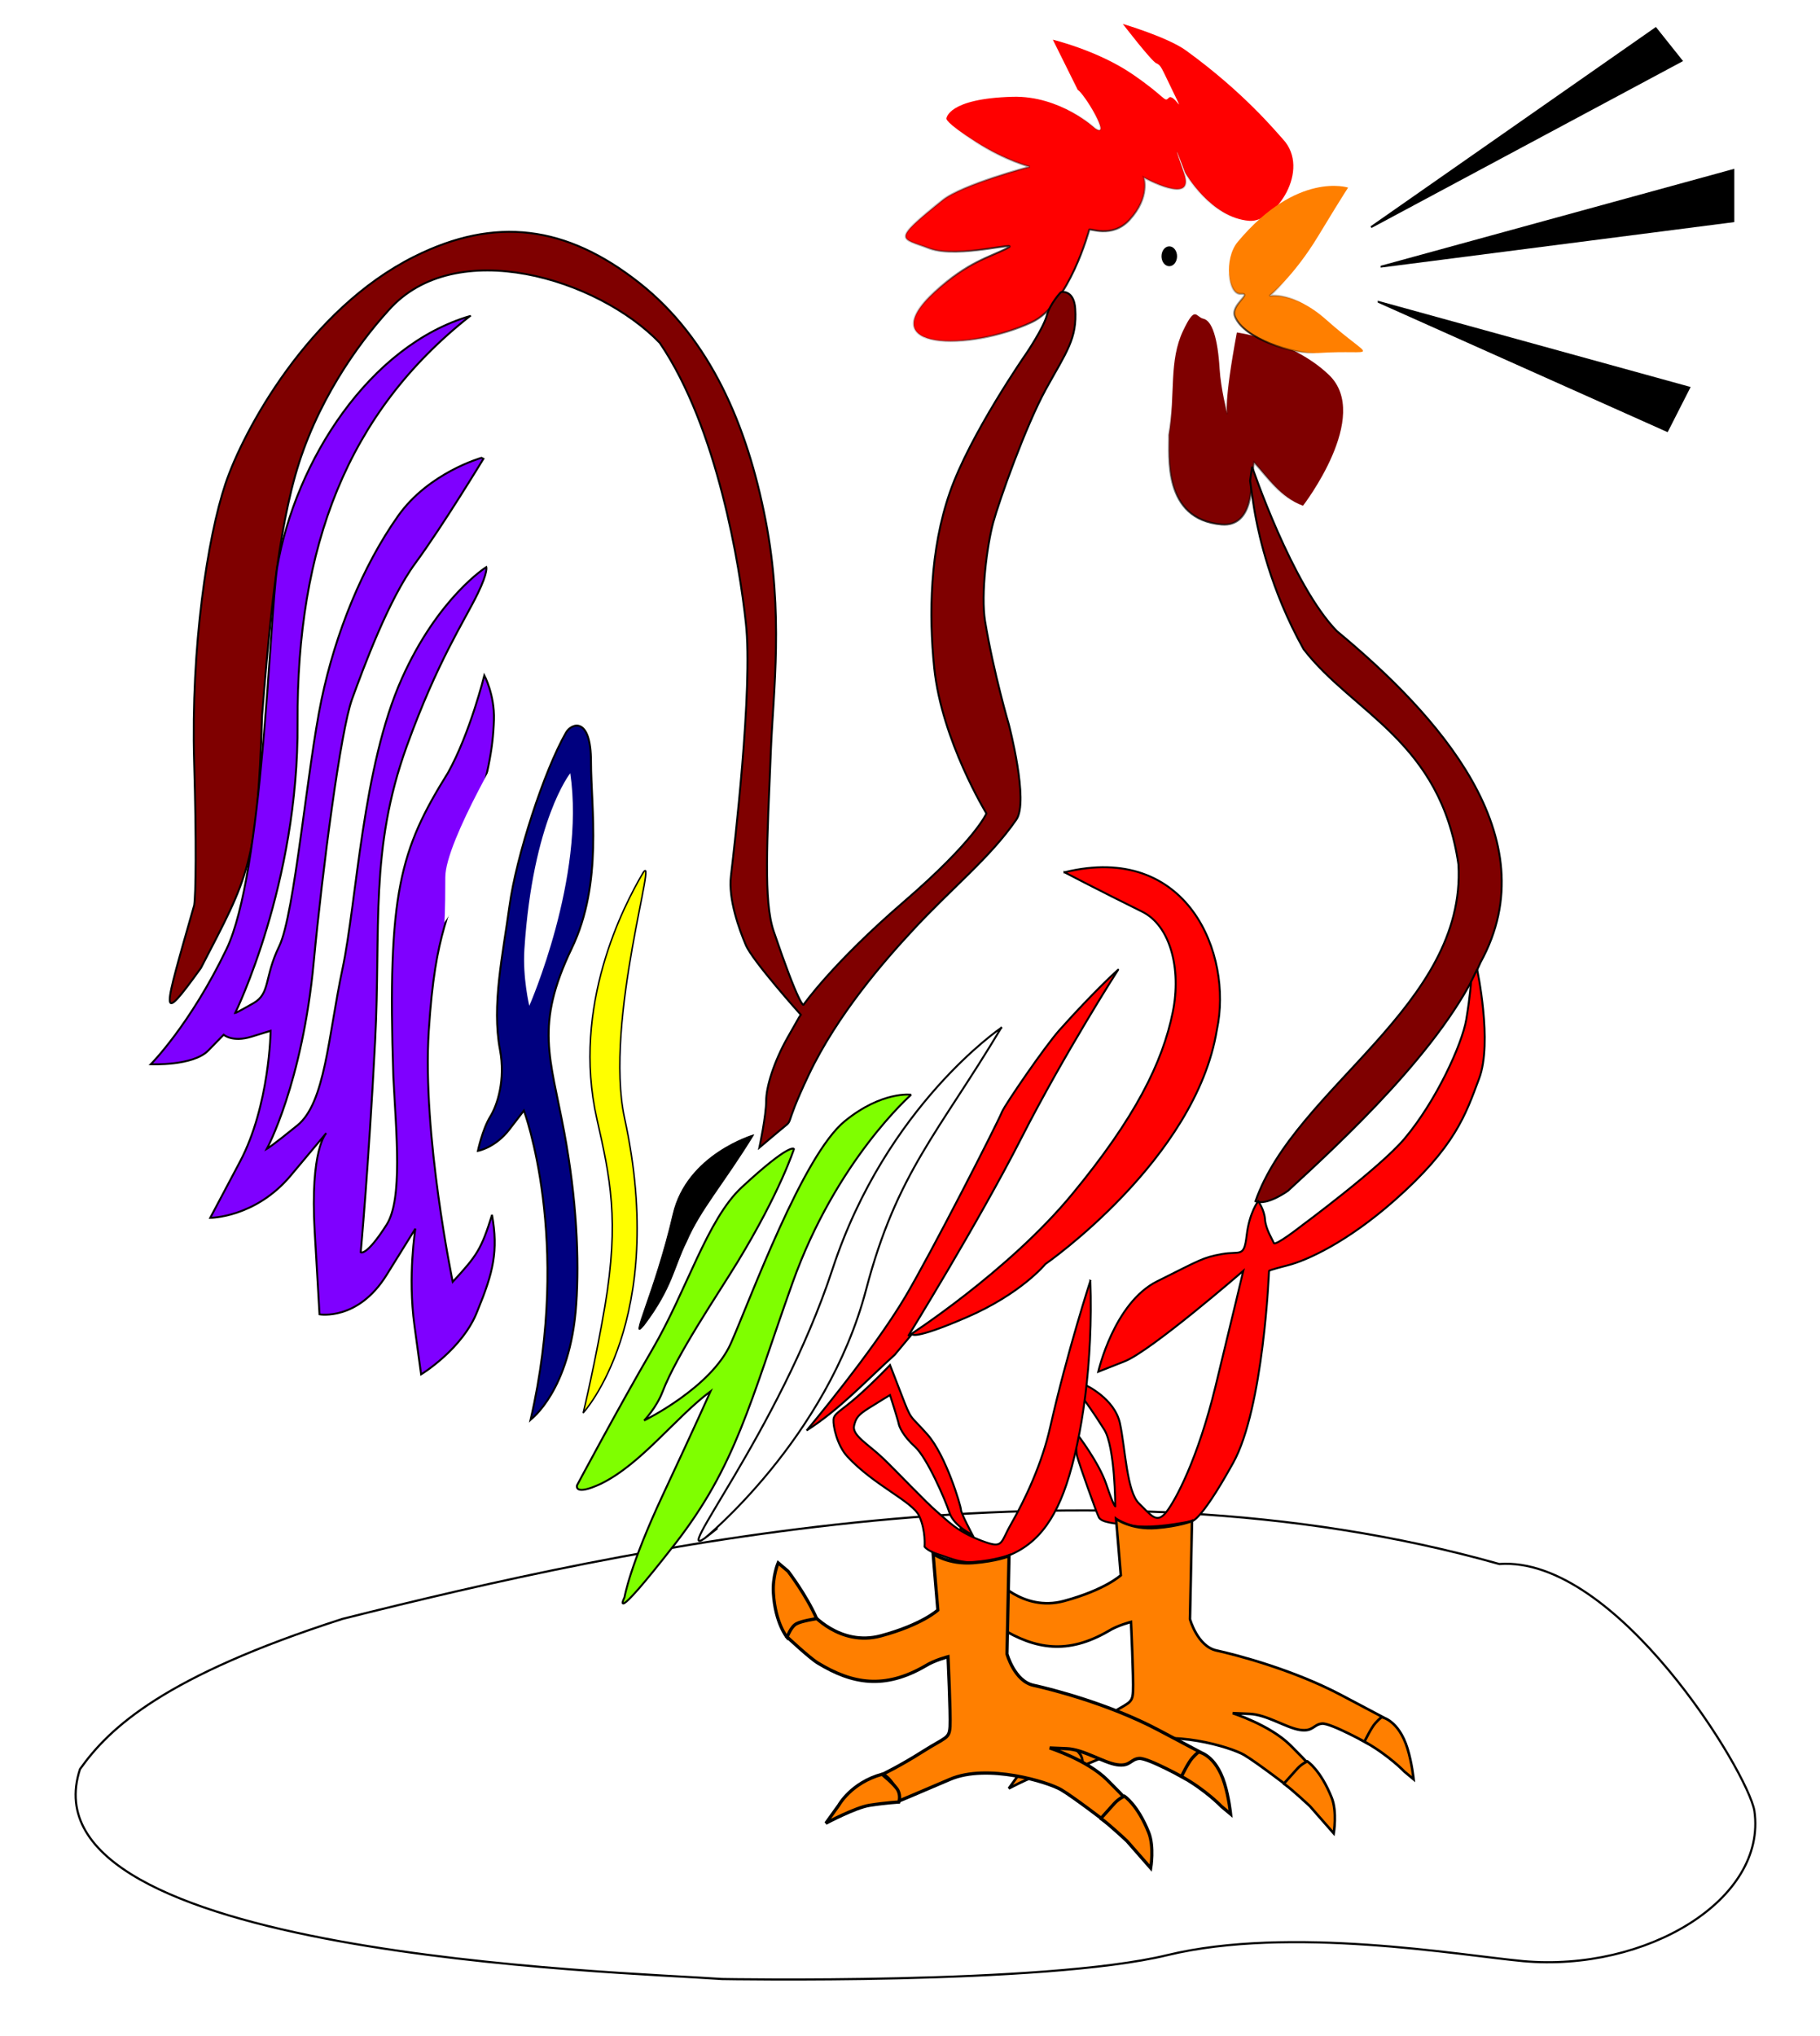
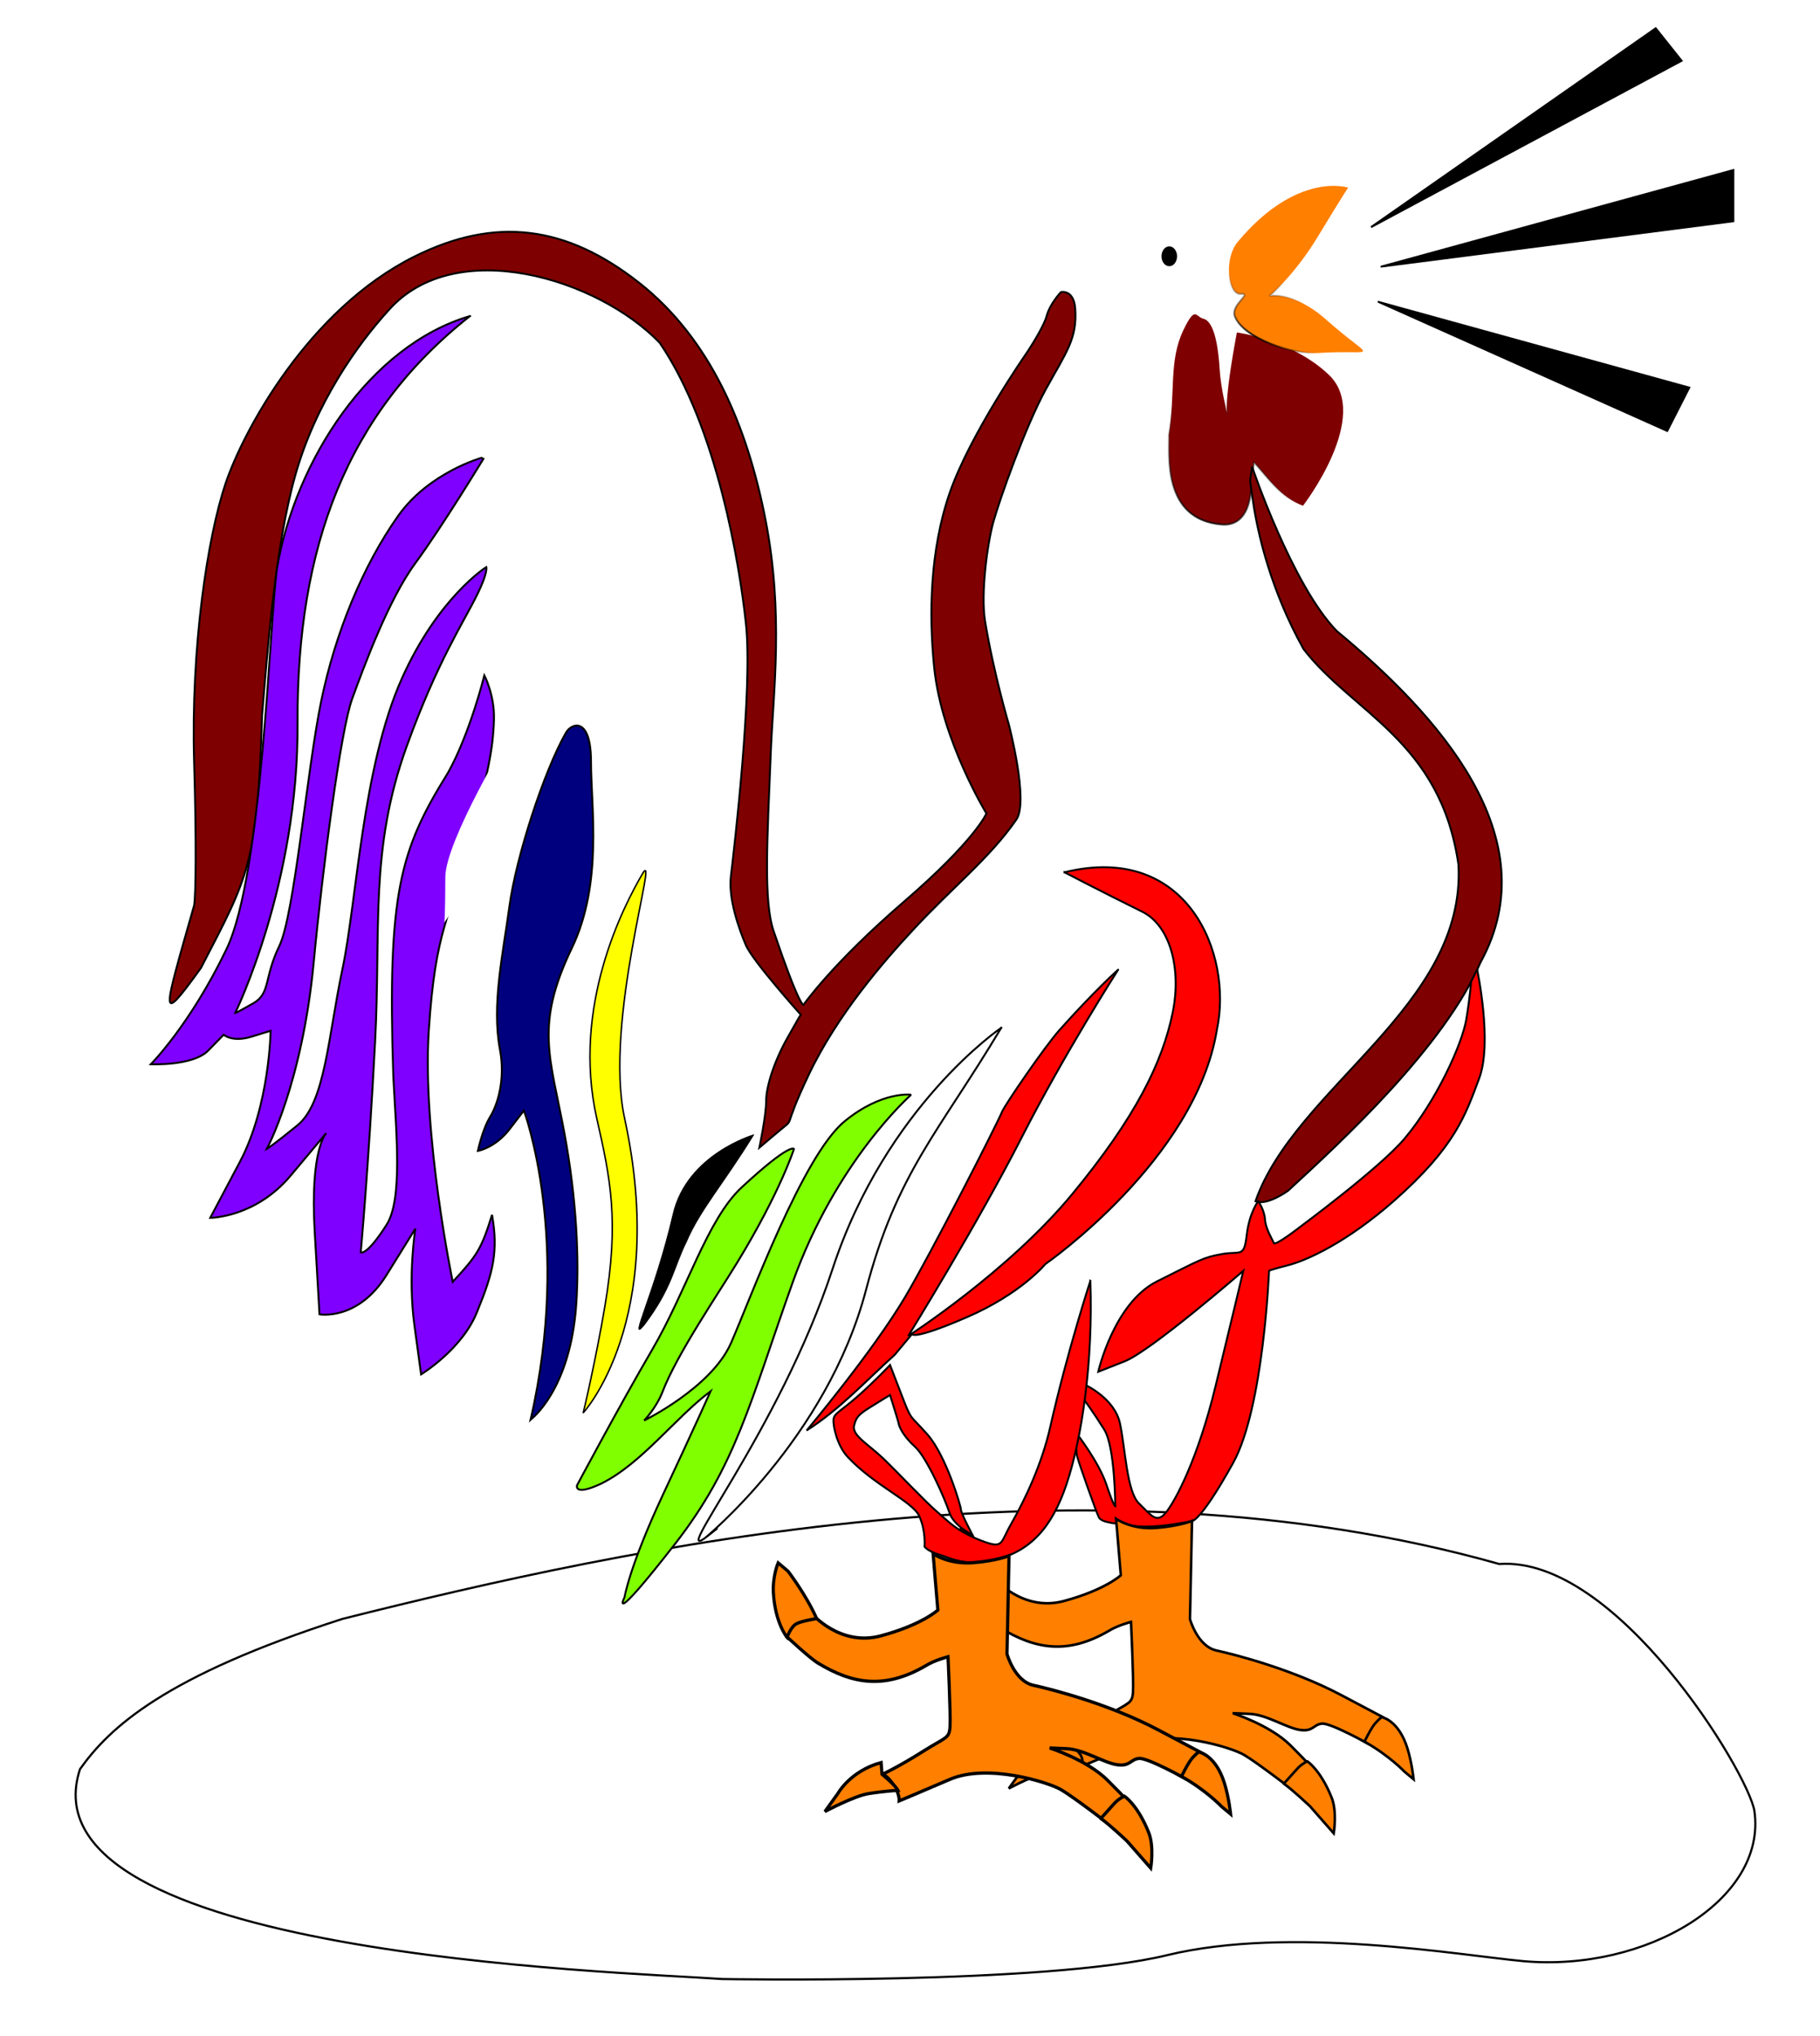
<svg xmlns="http://www.w3.org/2000/svg" xmlns:xlink="http://www.w3.org/1999/xlink" width="849.458" height="950.198">
  <title>rooster</title>
  <defs>
    <filter id="filter3867" x="-0.035" width="1.07" y="-0.1" height="1.2">
      <feGaussianBlur stdDeviation="8.285" id="feGaussianBlur3869" />
    </filter>
    <linearGradient id="linearGradient4377">
      <stop offset="0" id="stop4379" stop-color="#000000" />
      <stop offset="1" id="stop4381" stop-opacity="0" stop-color="#000000" />
    </linearGradient>
    <linearGradient id="linearGradient4369">
      <stop offset="0" id="stop4371" stop-color="#000000" />
      <stop offset="1" id="stop4373" stop-opacity="0" stop-color="#000000" />
    </linearGradient>
    <linearGradient id="linearGradient4361">
      <stop offset="0" id="stop4363" stop-color="#000000" />
      <stop offset="1" id="stop4365" stop-opacity="0" stop-color="#000000" />
    </linearGradient>
    <radialGradient xlink:href="#linearGradient4361" id="radialGradient4367" cx="583.224" cy="163.912" fx="583.224" fy="163.912" r="31.286" gradientTransform="matrix(1,0,0,1.247,0,-40.508)" gradientUnits="userSpaceOnUse" />
    <radialGradient xlink:href="#linearGradient4369" id="radialGradient4375" cx="491.524" cy="122.349" fx="491.524" fy="122.349" r="90.483" gradientTransform="matrix(1,0,0,0.818,0,22.266)" gradientUnits="userSpaceOnUse" />
    <radialGradient xlink:href="#linearGradient4377" id="radialGradient4383" cx="564.565" cy="232.884" fx="564.565" fy="232.884" r="40.683" gradientTransform="matrix(1,0,0,1.206,0,-47.988)" gradientUnits="userSpaceOnUse" />
  </defs>
  <g>
    <title>Layer 1</title>
    <path stroke="#000000" d="m337.06,923.448c0,0 150.21,2.787 207.662,-11.127c57.453,-13.915 136.365,0 166.129,2.776c57.451,5.167 113.983,-28.678 107.984,-70.113c-2.986,-18.002 -64.375,-119.074 -119.06,-115.184c-192.77,-54.425 -406.016,-7.998 -539.921,25.604c-83.065,26.706 -108.677,50.635 -122.521,70.113c-28.426,86.771 250.377,94.472 299.726,97.932l0,0z" id="path3003" filter="url(#filter3867)" fill="none" />
    <g id="g4352">
      <path id="path2454" d="m639.917,105.991l132.863,-92.794l12.078,15.159l-144.942,77.635z" stroke-width="0.898px" stroke="#000000" fill-rule="evenodd" fill="#000000" />
      <path id="path2456" d="m644.837,124.366l164.178,-45.019l0,23.888l-164.178,21.131z" stroke-width="0.898px" stroke="#000000" fill-rule="evenodd" fill="#000000" />
      <path id="path2458" d="m643.495,140.904l144.942,39.966l-10.289,20.213l-134.653,-60.178z" stroke-width="0.898px" stroke="#000000" fill-rule="evenodd" fill="#000000" />
    </g>
    <path d="m629.628,87.616c-73.813,14.7 -50.103,50.991 -50.103,50.991c0,0 10.289,21.131 50.103,-50.991z" id="path2460" stroke-width="0.898px" stroke="#000000" fill-rule="evenodd" fill="#ff0000" opacity="0" />
-     <path d="m508.396,107.179c0,0 -9.484,35.05 -26.841,43.181c-29.207,13.683 -75.602,13.322 -45.182,-14.241c15.445,-13.994 25.499,-16.078 33.551,-20.213c8.052,-4.134 -22.815,5.053 -36.235,0c-13.421,-5.053 -17.992,-3.043 6.263,-22.509c9.008,-7.23 40.709,-15.619 40.709,-15.619c0,0 -11.184,-2.756 -25.052,-11.484c-14.953,-9.411 -13.868,-11.025 -13.868,-11.025c0,0 0.562,-9.296 30.867,-10.106c22.364,-0.607 38.472,14.7 38.472,14.7l0,0c8.119,5.496 -5.101,-16.327 -8.052,-17.916c-11.631,-23.428 -11.631,-23.428 -11.631,-23.428c0,0 21.025,5.053 37.13,16.078c16.105,11.025 14.763,13.322 16.999,11.025c2.237,-2.297 8.052,9.647 2.237,-2.297c-5.816,-11.944 -5.816,-12.863 -8.052,-13.781c-2.237,-0.919 -15.657,-18.375 -15.657,-18.375c0,0 20.886,6.141 29.525,12.403c27.235,19.74 42.084,38.009 45.182,41.344c13.35,14.369 -3.579,39.047 -15.657,38.128c-17.962,-1.366 -29.972,-22.509 -29.972,-22.509c0,0 -8.352,-22.25 -0.447,0.459c5.294,15.207 -18.789,1.838 -18.789,1.838c0,0 3.118,9.124 -6.71,19.753c-8.216,8.885 -18.789,3.675 -18.789,4.594z" id="path3234" stroke-width="0.898px" stroke="url(#radialGradient4375)" fill-rule="evenodd" fill="#ff0000" />
    <path d="m577.287,155.144c0,0 25.693,3.289 42.946,19.753c20.224,19.3 -12.078,61.097 -12.078,61.097c-10.438,-3.828 -16.403,-13.169 -22.815,-20.213l-1.342,8.728c0,0 1.342,21.591 -13.868,20.213c-27.667,-2.5 -24.267,-32.198 -24.604,-41.803c3.131,-19.294 -0.069,-34.488 6.71,-48.694c5.743,-12.034 5.79,-6.317 9.394,-5.513c4.115,0.919 6.746,9.161 7.605,23.428c0.551,9.14 3.579,21.131 3.579,21.131c0,0 -1.789,-4.594 4.474,-38.128z" id="path2398" stroke-width="0.898px" stroke="url(#radialGradient4383)" fill-rule="evenodd" fill="#7f0000" />
    <path d="m629.18,87.535c0,0 -23.71,-7.809 -51.445,25.266c-6.79,8.097 -4.474,24.806 1.342,24.347c5.816,-0.459 -4.921,5.053 -2.684,10.566c4.137,10.195 26.832,17.782 38.919,16.997c27.997,-1.818 26.366,4.611 3.579,-15.619c-15.041,-13.353 -26.394,-11.025 -26.394,-11.025c0,0 11.309,-8.99 22.815,-28.022c12.93,-21.388 14.315,-22.969 13.868,-22.509l0,0z" id="Schnabel" stroke-width="0.898px" stroke="url(#radialGradient4367)" fill-rule="evenodd" fill="#ff7f00" />
    <path d="m548.873,119.585c0,2.283 -1.402,4.134 -3.131,4.134c-1.73,0 -3.131,-1.851 -3.131,-4.134c0,-2.283 1.402,-4.134 3.131,-4.134c1.729,0 3.131,1.851 3.131,4.134z" id="path2406" stroke-dashoffset="0" stroke-miterlimit="4" stroke="#000000" fill-rule="nonzero" fill="#000000" />
    <path d="m495.195,136.278c0,0 6.023,-1.329 6.643,7.796c0.949,13.968 -4.112,20.139 -13.602,37.355c-9.49,17.216 -21.826,51.972 -24.673,62.367c-2.847,10.395 -5.879,33.568 -3.796,46.126c4.014,24.201 11.071,48.075 11.071,48.075c0,0 9.49,36.056 3.48,44.501c-12.469,18.059 -30.186,31.895 -48.398,51.648c-13.286,14.292 -35.112,39.304 -48.398,67.239c-13.286,27.935 -5.378,19.165 -14.235,26.636c-8.857,7.471 -8.857,7.471 -8.857,7.471c0,0 3.163,-14.942 3.163,-21.763c0,-6.821 3.796,-18.515 9.806,-29.235c6.01,-10.719 6.327,-11.044 6.327,-11.044c0,0 -22.459,-25.012 -25.622,-32.483c-3.163,-7.471 -8.224,-21.439 -6.959,-32.158c1.265,-10.719 10.439,-87.704 6.959,-118.237c-2.774,-25.951 -13.162,-90.947 -40.173,-130.581c-28.835,-30.041 -95.386,-50.421 -126.53,-15.267c-14.824,16.309 -34.163,43.527 -43.653,77.309c-9.49,33.782 -13.046,83.458 -15.414,111.606c-2.283,70.191 -6.302,75.043 -28.555,118.047c-20.164,27.944 -17.586,21.538 -3.163,-29.235c0.77,-4.967 1.108,-28.58 0,-66.59c-1.582,-54.246 6.326,-105.244 14.551,-129.931c8.224,-24.687 38.715,-81.504 88.255,-106.219c37.678,-18.797 70.857,-14.617 105.02,12.343c33.109,26.129 50.296,66.59 58.836,110.442c8.541,43.852 3.641,80.186 2.531,107.193c-1.777,43.211 -3.48,70.813 1.265,84.78c11.998,35.319 13.918,34.432 13.918,34.432c0,0 13.286,-19.165 46.816,-48.075c33.53,-28.91 38.592,-41.253 38.592,-41.253l0,0c0,0 -20.877,-34.107 -24.357,-67.889c-2.576,-25.007 -2.006,-55.171 7.275,-81.857c9.49,-27.286 35.745,-64.966 35.745,-64.966c0,0 7.908,-11.694 9.49,-17.541c1.533,-5.668 6.643,-11.044 6.643,-11.044z" id="path3009" stroke-width="0.898px" stroke="#000000" fill="#7f0000" />
    <path d="m584.399,217.81c0,0 18.663,55.221 39.54,76.66c46.524,38.574 99.331,95.933 67.061,154.618c-16.983,39.367 -64.77,83.498 -89.836,106.543c0,0 -9.806,7.147 -15.184,4.873c18.594,-53.175 98.395,-91.017 94.735,-157.032c-8.316,-57.816 -49.208,-70.62 -72.276,-100.557c-15.816,-28.26 -20.877,-54.246 -22.142,-60.418c-1.266,-6.172 -2.847,-18.19 -2.847,-18.19l0.949,-6.497l0,0z" id="path3011" stroke-width="0.898px" stroke="#000000" fill="#7f0000" />
    <path d="m689.419,452.336c0,0 7.284,33.986 0.958,50.877c-6.327,16.891 -11.045,31.852 -39.767,57.124c-22.022,19.376 -40.589,27.777 -49.446,30.051c-8.857,2.274 -8.857,2.599 -8.857,2.599c0,0 -2.531,63.991 -16.765,89.652c-16.547,29.829 -19.929,27.286 -19.929,27.286c-9.73,1.76 -20.247,3.471 -29.734,1.624c-4.745,-0.65 -11.759,-0.968 -13.024,-3.566c-1.265,-2.599 -9.119,-24.694 -10.068,-28.267c-0.949,-3.573 0,-10.474 0,-10.474c0,0 10.122,13.072 13.602,23.467c3.48,10.394 4.151,10.165 4.151,10.165c0,0 -0.077,-27.65 -5.138,-35.771c-5.062,-8.12 -9.452,-14.023 -9.452,-14.023l0.633,-6.821c0,0 13.602,6.171 16.133,17.865c2.53,11.694 3.163,31.833 8.857,37.355c5.693,5.522 8.224,9.745 12.653,4.223c4.428,-5.522 14.867,-25.012 23.091,-58.794c8.225,-33.782 12.97,-53.921 12.97,-53.921l0,0c0,0 -43.021,37.355 -55.357,42.227c-12.337,4.873 -12.337,4.873 -12.337,4.873c0,0 7.276,-32.158 27.52,-42.228c20.245,-10.07 21.194,-11.044 30.051,-12.668c8.857,-1.624 10.439,1.949 11.704,-8.771c1.265,-10.719 5.378,-15.916 5.378,-15.916l0,0c0,0 2.847,3.898 3.163,8.445c0.316,4.548 3.48,9.42 4.112,11.045c0.633,1.624 12.653,-7.796 12.653,-7.796c0,0 36.918,-27.289 48.398,-40.929c14.838,-17.629 26.887,-44.176 28.785,-55.545c1.898,-11.369 2.215,-17.541 2.215,-17.541l2.847,-5.847z" id="path3013" stroke-width="0.898px" stroke="#000000" fill="#ff0000" />
    <path d="m219.358,147.476c-46.762,13.758 -81.405,67.254 -90.026,117.462c-3.579,24.347 -6.602,142.545 -23.601,177.917c-16.999,35.372 -35.341,53.747 -35.341,53.747l0,0c0,0 19.683,0.919 26.841,-6.431c7.158,-7.35 7.158,-7.35 7.158,-7.35c0,0 4.026,3.675 12.973,0.919c8.947,-2.756 8.947,-2.756 8.947,-2.756c0,0 -0.447,34.913 -14.315,61.097c-13.868,26.184 -13.868,26.184 -13.868,26.184c0,0 21.025,0 37.577,-19.753c16.552,-19.753 16.552,-19.753 16.552,-19.753c0,0 -7.605,7.35 -5.368,45.938c2.237,38.588 2.237,38.588 2.237,38.588c0,0 17.894,3.216 31.315,-18.375c13.421,-21.591 13.421,-21.591 13.421,-21.591c0,0 -3.579,22.05 -0.447,45.019c3.131,22.969 3.131,22.969 3.131,22.969c0,0 19.683,-11.944 26.394,-29.86c7.3,-17.755 9.691,-27.725 6.71,-44.56c-5.033,16.081 -6.939,18.879 -18.341,31.238c0,0 -14.315,-68.906 -11.184,-117.141c3.131,-48.235 9.842,-51.91 18.789,-86.363c8.947,-34.453 11.184,-44.56 11.631,-58.8c0.362,-11.515 -4.474,-20.672 -4.474,-20.672c0,0 -6.71,27.103 -16.999,45.478c-22.355,35.936 -28.322,55.933 -25.499,141.488c1.342,26.644 4.474,57.422 -3.131,69.366c-9.523,14.955 -12.078,12.863 -12.078,12.863c0,0 3.579,-38.588 6.71,-98.307c2.771,-52.85 -2.684,-89.578 14.763,-137.813c14.425,-39.882 26.587,-57.82 33.104,-71.203c4.921,-10.106 4.026,-12.403 4.026,-12.403c0,0 -22.393,14.002 -39.367,51.91c-18.497,41.309 -21.025,103.819 -27.736,135.516c-6.71,31.697 -8.052,62.475 -21.025,73.041c-11.917,9.705 -14.315,11.025 -14.315,11.025c0,0 16.552,-30.319 21.92,-87.282c4.022,-42.68 12.526,-107.953 17.894,-122.653c5.368,-14.7 16.999,-46.397 29.525,-63.394c12.526,-16.997 31.762,-48.694 31.762,-48.694l-0.895,-0.459c0,0 -24.635,6.884 -38.919,27.103c-16.552,23.428 -29.253,54.586 -35.788,85.903c-6.71,32.156 -12.526,100.144 -19.683,114.844c-7.158,14.7 -4.026,22.05 -12.078,26.644c-8.052,4.594 -8.5,4.594 -8.5,4.594c0,0 29.697,-60.453 29.11,-135.429c-0.338,-82.008 22.926,-144.421 80.491,-189.809z" id="path3879" stroke-width="0.898px" stroke="#000000" fill="#7f00ff" />
    <path d="m238.71,341.333c0,0 -30.867,50.991 -30.867,67.988c0,16.997 -0.447,21.131 -0.447,21.131c0,0 20.578,-27.563 31.315,-89.119z" id="path3881" fill="#ffffff" />
    <path d="m496.831,407.023c57.407,-14.114 78.699,38.128 71.129,73.5c-9.842,60.638 -80.076,109.332 -80.076,109.332c0,0 -11.184,13.781 -36.683,24.806c-25.499,11.025 -25.499,7.809 -25.499,7.809l-8.052,9.647c-13.912,12.616 -25.432,25.28 -41.156,35.372c0,0 30.867,-36.75 46.077,-62.475c12.046,-20.373 42.051,-79.013 45.182,-86.363c1.4,-3.287 19.78,-30.226 26.841,-38.128c16.355,-18.303 27.658,-28.444 27.288,-28.022l0,0c0,0 -25.052,39.047 -45.182,78.553c-20.131,39.506 -52.787,92.335 -52.787,92.335l0,0c0,0 46.524,-29.86 76.497,-66.15c29.464,-35.675 42.206,-61.442 46.972,-84.985c4.06,-20.056 -1.087,-40.328 -14.315,-46.856c-19.774,-9.758 -36.235,-18.375 -36.235,-18.375l0,0z" id="path3027" stroke-width="0.898px" stroke="#000000" fill="#ff0000" />
    <path d="m467.306,479.605c0,0 -53.682,36.291 -78.734,112.547c-25.052,76.256 -78.059,140.147 -58.156,124.491c10.576,-8.319 -1.789,1.378 -1.789,1.378c0,0 57.261,-46.397 75.602,-116.222c14.387,-54.771 33.999,-73.5 63.076,-122.194z" id="path3029" stroke-width="0.898px" stroke="#000000" fill="none" />
    <path id="path3031" d="m351.743,529.535c0,0 -31.105,9.001 -37.597,37c-8.631,37.224 -21.351,61.214 -13.494,51.741c13.279,-17.59 13.735,-26.919 19.793,-39.009c6.283,-14.733 17.345,-27.009 31.298,-49.732z" stroke-width="0.383px" stroke="#000000" fill="#000000" />
    <path id="path3801" d="m299.766,407.891c-8.393,14.413 -33.183,61.302 -21.186,114.202c6.223,27.441 10.522,47.253 3.76,87.323c-4.071,24.124 -10.131,50.255 -10.187,49.917c0,0 39.894,-43.112 19.362,-137.547c-9.866,-45.377 16.644,-128.307 8.251,-113.894z" stroke-width="0.681px" stroke="#000000" fill="#ffff00" />
    <path d="m247.657,662.437c0,0 18.484,-13.445 21.285,-53.701c1.468,-21.097 0.206,-49.203 -5.585,-80.345c-6.556,-35.26 -13.911,-49.704 3.536,-85.995c14.563,-30.292 8.947,-65.542 8.947,-86.822c0,-21.591 -9.184,-18.043 -11.631,-13.781c-10.289,17.916 -23.262,57.881 -26.394,80.85c-3.131,22.969 -8.359,46.455 -4.473,67.069c2.684,14.241 -1.25,25.995 -4.474,31.238c-3.739,6.08 -5.816,16.078 -5.816,16.078c0,0 8.052,-1.378 14.763,-10.106c6.71,-8.728 6.71,-8.728 6.71,-8.728c0,0 22.512,60.068 3.131,144.244z" id="path3805" stroke-width="0.898px" stroke="#000000" fill="#00007f" />
-     <path id="path3803" d="m266.166,360.789c0,0 -17.483,21.818 -21.413,82.153c-0.862,13.234 2.288,26.395 2.288,26.395c0,0 26.267,-59.793 19.125,-108.548z" fill="#ffffff" />
    <path d="m425.287,510.805c0,0 -34.982,30.583 -55.357,87.704c-19.928,55.87 -26.277,85.268 -55.04,122.135c-31.258,40.064 -23.408,24.687 -23.408,24.687l0,0c0,0 2.255,-14.354 18.03,-48.075c15.5,-33.132 22.143,-48.075 22.143,-48.075c-16.591,12.425 -32.221,33.871 -51.245,43.202c-12.852,5.939 -11.071,0.65 -11.071,0.65c0,0 19.682,-36.933 35.112,-63.341c16.133,-27.61 25.622,-60.743 41.755,-75.685c22.867,-21.179 24.357,-17.866 24.357,-17.866c0,0 -6.288,19.817 -26.255,52.622c-9.49,15.592 -28.287,43.012 -35.112,60.743c-2.872,7.46 -8.541,13.318 -8.541,13.318c0,0 31.316,-15.267 40.49,-36.056c9.173,-20.789 33.477,-87.604 53.143,-103.62c17.421,-14.188 31,-12.343 31,-12.343l0,0z" id="path3807" stroke-width="0.898px" stroke="#000000" fill="#7fff00" />
    <g id="g3847" transform="matrix(0.886,0,0,0.91,234.284,-84.021) " stroke-miterlimit="4" stroke-width="1.335" stroke="#000000">
      <path d="m323.507,871.144c0,0 7.997,5.622 21.072,4.643c12.13,-0.908 18.928,-3.571 18.928,-3.571l-1.071,50.357c0,0 3.929,13.928 13.929,16.071c10,2.143 40,9.643 65.714,22.855c25.714,13.22 22.179,11.45 22.179,11.45c0,0 -1.108,1.05 -5.036,6.77c-3.929,5.71 -2.143,7.14 -2.143,7.14c0,0 -20.357,-11.07 -25,-10.71c-4.643,0.35 -4.643,4.28 -11.786,3.21c-7.143,-1.07 -17.5,-7.86 -26.428,-8.21c-8.929,-0.36 -8.929,-0.36 -8.929,-0.36c0,0 19.643,6.07 30.357,16.43c10.714,10.35 12.143,12.5 12.143,12.5c0,0 -1.071,-2.86 -6.786,3.21c-5.714,6.07 -5.714,6.07 -5.714,6.07c0,0 -17.143,-12.85 -23.929,-16.78c-6.785,-3.93 -38.928,-13.57 -58.571,-5.36c-19.643,8.21 -26.786,11.07 -26.786,11.07c0,0 0.357,-3.57 -3.214,-8.57c-3.571,-5 -5.714,-5 -5.714,-5c0,0 9.285,-4.29 21.428,-11.79c12.143,-7.5 13.929,-6.42 14.286,-12.85c0.357,-6.432 -1.071,-35.718 -1.071,-35.718c0,0 -7.138,1.794 -11.786,4.643c-21.667,12.288 -38.66,9.308 -56.786,-1.428c-4.286,-2.5 -16.428,-13.572 -16.428,-13.572c0,0 2.762,-7.596 5,-8.571c3.497,-1.525 7.857,-3.572 7.857,-3.572c0,0 15,17.5 36.785,11.786c21.786,-5.714 30,-13.214 30,-13.214l-2.5,-28.929l-0,0z" id="path3811" stroke-miterlimit="4" stroke-width="1.335" stroke="#000000" fill="#ff7f00" />
      <path d="m454.355,985.395c0,0 3.541,-7.124 5.714,-9.464c2.321,-2.5 3.367,-3.097 3.367,-3.097c0,0 8.91,1.352 13.597,16.133c2.321,7.321 3.214,15.714 3.214,15.714l-4.809,-3.898c0,0 -8.115,-8.344 -21.084,-15.388z" id="path3837" stroke-miterlimit="4" stroke-width="1.335" stroke="#000000" fill="#ff7f00" />
      <path id="path3839" d="m411.894,1006.929c0,0 4.93,-5.36 7.104,-7.7c2.321,-2.5 5.261,-3.73 5.261,-3.73c0,0 6.953,4.31 12.839,18.66c2.953,7.19 1.068,18.24 1.068,18.24l-12.511,-13.88c0,0 -9.378,-8.59 -13.761,-11.59l0,0l0,-0z" stroke-miterlimit="4" stroke-width="1.335" stroke="#000000" fill="#ff7f00" />
      <path id="path3841" d="m296.606,984.266c0,0 6.892,5.426 8.385,8.25c1.594,3.016 0.481,6.006 0.481,6.006c0,0 -6.714,0.337 -15.395,1.654c-7.594,1.152 -23.082,9.214 -23.082,9.214l6.87,-9.294c0,0 6.47,-11.489 22.741,-15.829z" stroke-miterlimit="4" stroke-width="1.335" stroke="#000000" fill="#ff7f00" />
      <path id="path3843" d="m262.182,904.479c0,0 -7.999,1.133 -10.791,2.685c-2.982,1.658 -4.796,6.913 -4.796,6.913c0,0 -6.293,-7.316 -7.217,-22.795c-0.509,-8.524 2.494,-15.433 2.494,-15.433l5.253,4.341c0,0 9.612,12.183 15.058,24.288z" stroke-miterlimit="4" stroke-width="1.335" stroke="#000000" fill="#ff7f00" />
    </g>
    <path d="m508.91,597.665c0,0 -10.72,32.811 -18.789,68.447c-3.75,16.564 -11.338,33.032 -18.341,45.249c-5.056,8.82 -3.314,11.509 -13.644,7.58c-11.656,-4.433 -15.657,-9.188 -20.802,-13.552c-5.145,-4.364 -18.547,-18.557 -25.052,-24.806c-6.934,-6.661 -14.763,-10.795 -13.644,-15.389c0.898,-3.688 2.013,-5.053 6.71,-8.039c4.697,-2.986 10.065,-6.202 10.065,-6.202c0,0 3.802,11.944 4.026,13.322c0.224,1.378 2.013,5.742 7.605,10.795c5.592,5.053 14.092,24.577 16.105,30.778c2.013,6.202 10.736,10.336 10.736,10.336c0,0 -5.368,-10.106 -5.368,-11.714c0,-1.608 -6.934,-25.266 -15.657,-35.142c-8.723,-9.877 -7.158,-5.742 -12.302,-19.064c-5.145,-13.322 -5.145,-13.322 -5.145,-13.322c0,0 -7.381,7.809 -15.21,14.7c-7.829,6.891 -10.96,7.809 -11.184,10.795c-0.224,2.986 1.691,12.038 6.487,17.227c12.526,13.552 30.42,20.902 33.551,27.792c3.131,6.891 2.46,14.241 2.46,14.241l0,0c0,0 1.342,2.067 6.71,3.675c5.368,1.608 11.775,5.471 24.828,2.756c17.67,-3.675 27.932,-15.393 34.67,-35.372c7.235,-21.457 12.526,-57.422 11.184,-95.091l0,0z" id="path3001" stroke-width="0.898px" stroke="#000000" fill="#ff0000" />
    <g transform="matrix(0.886,0,0,0.91,148.877,-67.78) " id="g3854" stroke-miterlimit="4" stroke-width="1.671" stroke="#000000">
      <path id="path3856" d="m323.507,871.144c0,0 7.997,5.622 21.072,4.643c12.13,-0.908 18.928,-3.571 18.928,-3.571l-1.071,50.357c0,0 3.929,13.928 13.929,16.071c10,2.143 40,9.643 65.714,22.855c25.714,13.22 22.179,11.45 22.179,11.45c0,0 -1.108,1.05 -5.036,6.77c-3.929,5.71 -2.143,7.14 -2.143,7.14c0,0 -20.357,-11.07 -25,-10.71c-4.643,0.35 -4.643,4.28 -11.786,3.21c-7.143,-1.07 -17.5,-7.86 -26.428,-8.21c-8.929,-0.36 -8.929,-0.36 -8.929,-0.36c0,0 19.643,6.07 30.357,16.43c10.714,10.35 12.143,12.5 12.143,12.5c0,0 -1.071,-2.86 -6.786,3.21c-5.714,6.07 -5.714,6.07 -5.714,6.07c0,0 -17.143,-12.85 -23.929,-16.78c-6.785,-3.93 -38.928,-13.57 -58.571,-5.36c-19.643,8.21 -26.786,11.07 -26.786,11.07c0,0 0.357,-3.57 -3.214,-8.57c-3.571,-5 -5.714,-5 -5.714,-5c0,0 9.285,-4.29 21.428,-11.79c12.143,-7.5 13.929,-6.42 14.286,-12.85c0.357,-6.432 -1.071,-35.718 -1.071,-35.718c0,0 -7.138,1.794 -11.786,4.643c-21.667,12.288 -38.66,9.308 -56.786,-1.428c-4.286,-2.5 -16.428,-13.572 -16.428,-13.572c0,0 2.762,-7.596 5,-8.571c3.497,-1.525 7.857,-3.572 7.857,-3.572c0,0 15,17.5 36.785,11.786c21.786,-5.714 30,-13.214 30,-13.214l-2.5,-28.929l-0,0z" stroke-miterlimit="4" stroke-width="1.671" stroke="#000000" fill="#ff7f00" />
      <path id="path3858" d="m454.355,985.395c0,0 3.541,-7.124 5.714,-9.464c2.321,-2.5 3.367,-3.097 3.367,-3.097c0,0 8.91,1.352 13.597,16.133c2.321,7.321 3.214,15.714 3.214,15.714l-4.809,-3.898c0,0 -8.115,-8.344 -21.084,-15.388z" stroke-miterlimit="4" stroke-width="1.671" stroke="#000000" fill="#ff7f00" />
      <path d="m411.894,1006.929c0,0 4.93,-5.36 7.104,-7.7c2.321,-2.5 5.261,-3.73 5.261,-3.73c0,0 6.953,4.31 12.839,18.66c2.953,7.19 1.068,18.24 1.068,18.24l-12.511,-13.88c0,0 -9.378,-8.59 -13.761,-11.59l0,0l0,-0z" id="path3860" stroke-miterlimit="4" stroke-width="1.671" stroke="#000000" fill="#ff7f00" />
-       <path d="m296.606,984.266c0,0 6.892,5.426 8.385,8.25c1.594,3.016 0.481,6.006 0.481,6.006c0,0 -6.714,0.337 -15.395,1.654c-7.594,1.152 -23.082,9.214 -23.082,9.214l6.87,-9.294c0,0 6.47,-11.489 22.741,-15.829z" id="path3862" stroke-miterlimit="4" stroke-width="1.671" stroke="#000000" fill="#ff7f00" />
+       <path d="m296.606,984.266c0,0 6.892,5.426 8.385,8.25c0,0 -6.714,0.337 -15.395,1.654c-7.594,1.152 -23.082,9.214 -23.082,9.214l6.87,-9.294c0,0 6.47,-11.489 22.741,-15.829z" id="path3862" stroke-miterlimit="4" stroke-width="1.671" stroke="#000000" fill="#ff7f00" />
      <path d="m262.182,904.479c0,0 -7.999,1.133 -10.791,2.685c-2.982,1.658 -4.796,6.913 -4.796,6.913c0,0 -6.293,-7.316 -7.217,-22.795c-0.509,-8.524 2.494,-15.433 2.494,-15.433l5.253,4.341c0,0 9.612,12.183 15.058,24.288z" id="path3864" stroke-miterlimit="4" stroke-width="1.671" stroke="#000000" fill="#ff7f00" />
    </g>
  </g>
</svg>